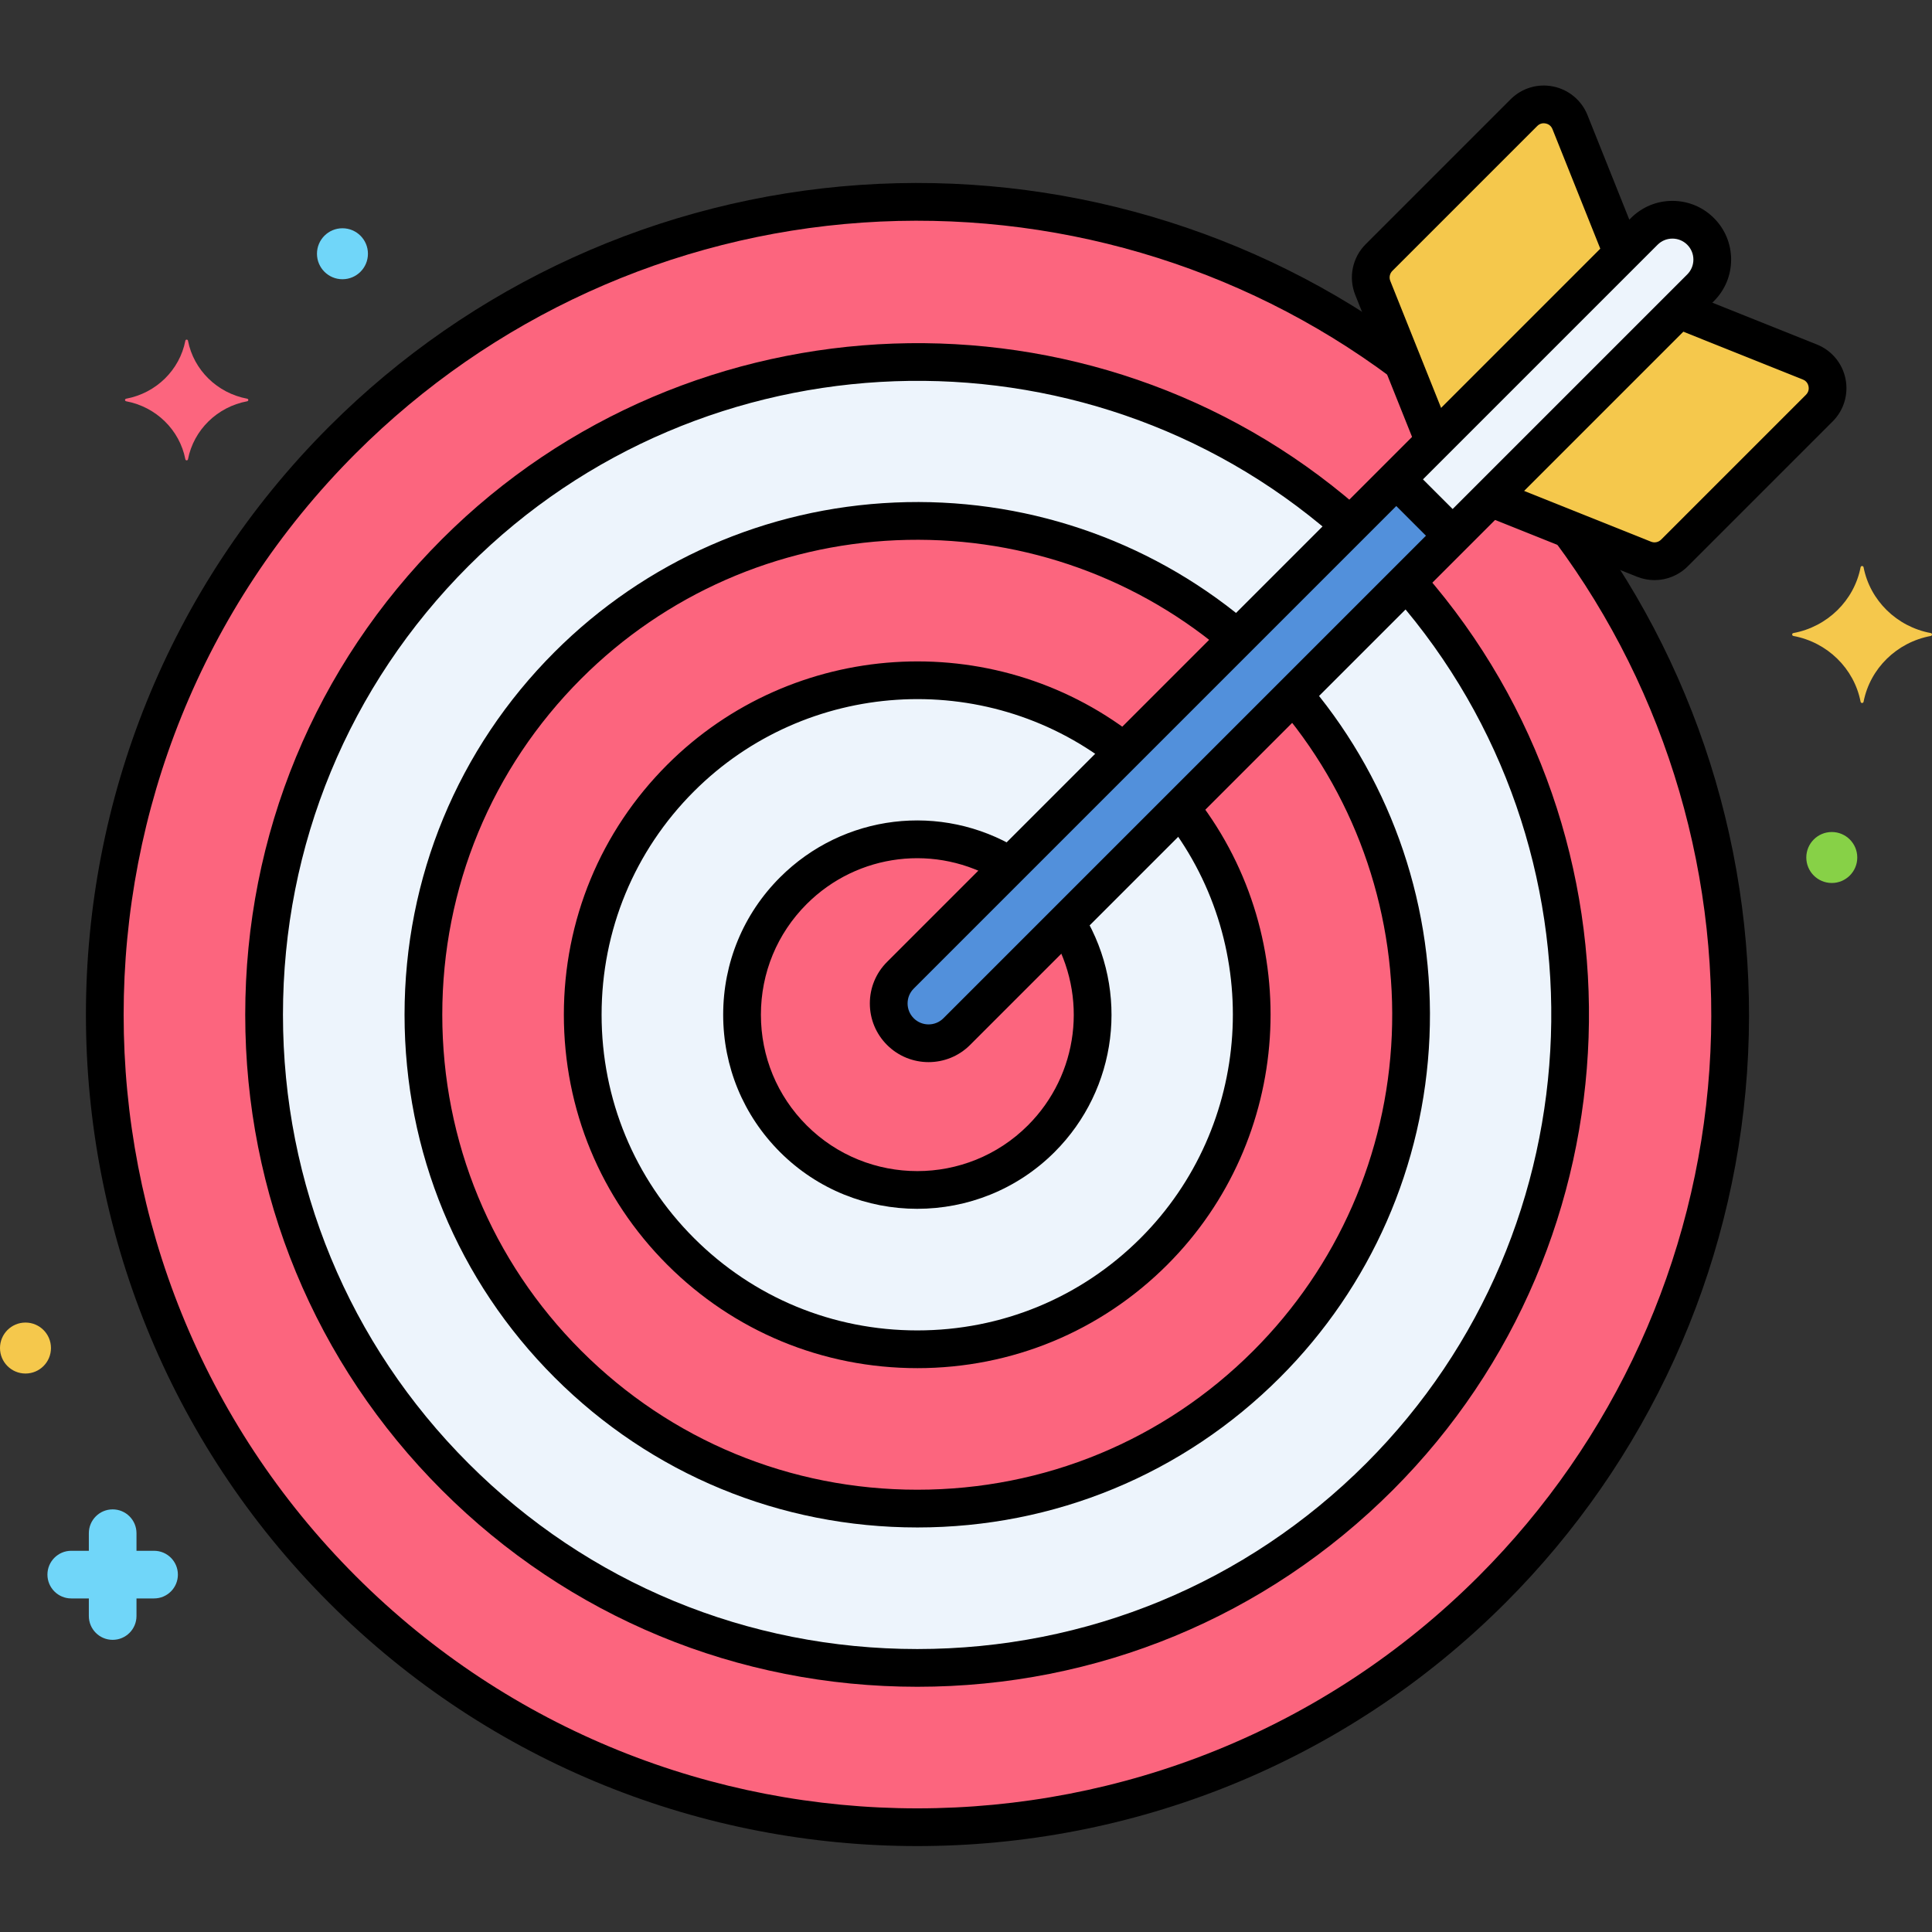
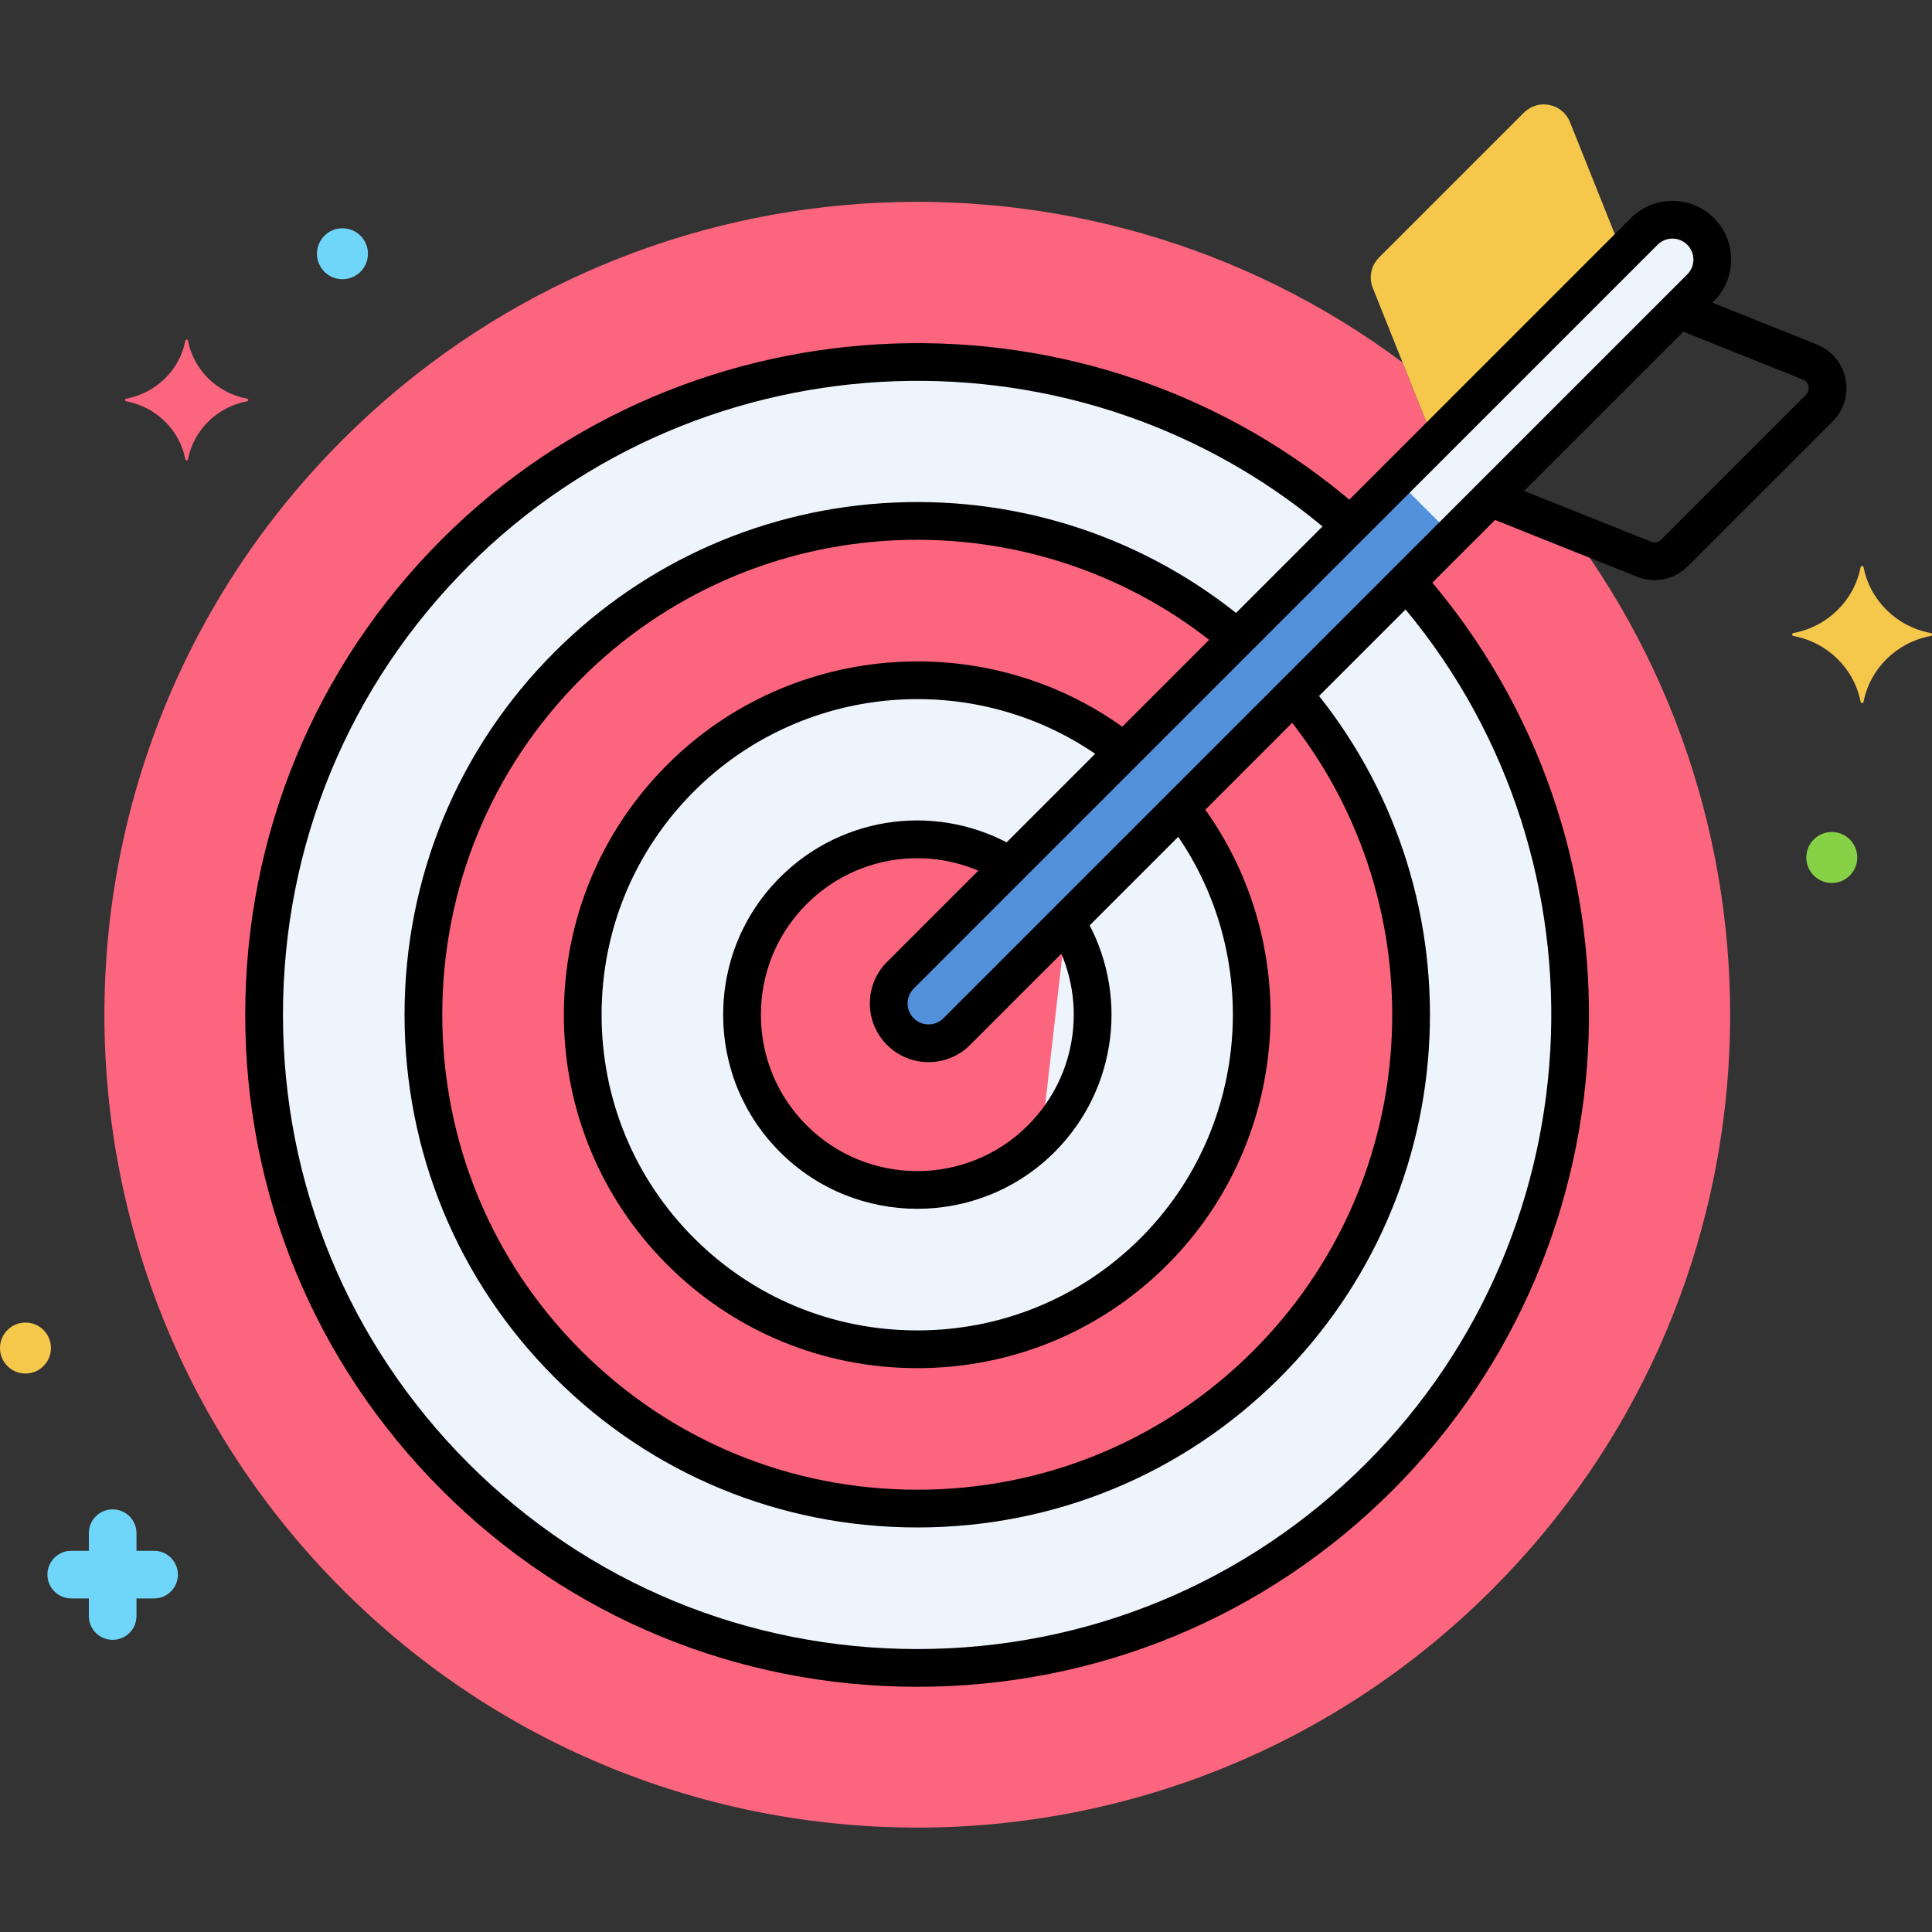
<svg xmlns="http://www.w3.org/2000/svg" enable-background="new 0 0 256 256" height="512" viewBox="0 0 256 256" width="512">
  <rect x="0" y="0" width="256" height="256" fill="#333333" stroke="none" />
  <g id="Layer_85">
    <g>
      <g>
        <g>
          <path d="m197.506 65.961-70.734 70.734c-2.062 2.062-5.405 2.062-7.467 0-2.062-2.062-2.062-5.405 0-7.467l70.734-70.734-4.185-10.457c-42.178-31.471-102.163-28.056-140.472 10.254-42.064 42.064-42.064 110.263 0 152.327s110.263 42.064 152.327 0c38.309-38.309 41.725-98.294 10.254-140.473z" fill="#fc657e" />
        </g>
      </g>
      <g>
        <g>
          <path d="m214.982 33.551-6.951-17.371c-.995-2.487-4.209-3.146-6.103-1.252l-19.201 19.201c-1.056 1.056-1.38 2.639-.826 4.025l8.139 20.34z" fill="#f5c84c" />
        </g>
      </g>
      <g>
        <g>
-           <path d="m222.449 41.018-24.942 24.942 20.339 8.139c1.386.555 2.969.23 4.025-.826l19.201-19.201c1.894-1.894 1.235-5.108-1.252-6.103z" fill="#f5c84c" />
-         </g>
+           </g>
      </g>
      <g>
        <g>
          <path d="m126.773 136.695c-2.062 2.062-5.405 2.062-7.467 0s-2.062-5.405 0-7.467l59.612-59.612c-33.966-30.091-86.094-28.899-118.601 3.609-33.762 33.762-33.762 88.697 0 122.459s88.697 33.762 122.459 0c32.507-32.507 33.7-84.635 3.609-118.601z" fill="#edf4fc" />
        </g>
      </g>
      <g>
        <g>
          <path d="m126.773 136.695c-2.062 2.062-5.405 2.062-7.467 0s-2.062-5.405 0-7.467l44.638-44.638c-25.695-21.877-64.425-20.699-88.694 3.57-25.527 25.527-25.527 67.064 0 92.591s67.064 25.527 92.591 0c24.269-24.269 25.447-62.999 3.57-88.694z" fill="#fc657e" />
        </g>
      </g>
      <g>
        <g>
          <path d="m126.773 136.695c-2.062 2.062-5.405 2.062-7.467 0s-2.062-5.405 0-7.467l29.638-29.638c-17.391-13.685-42.731-12.525-58.76 3.504-17.293 17.293-17.293 45.43 0 62.723s45.43 17.293 62.723 0c16.029-16.029 17.189-41.369 3.504-58.76z" fill="#edf4fc" />
        </g>
      </g>
      <g>
        <g>
-           <path d="m141.273 122.194-14.501 14.501c-2.062 2.063-5.405 2.063-7.467 0-2.062-2.062-2.062-5.405 0-7.467l14.501-14.5c-8.96-5.569-20.915-4.474-28.688 3.3-9.058 9.058-9.058 23.797 0 32.855s23.797 9.058 32.855 0c7.774-7.775 8.869-19.729 3.3-28.689z" fill="#fc657e" />
+           <path d="m141.273 122.194-14.501 14.501c-2.062 2.063-5.405 2.063-7.467 0-2.062-2.062-2.062-5.405 0-7.467l14.501-14.5c-8.96-5.569-20.915-4.474-28.688 3.3-9.058 9.058-9.058 23.797 0 32.855s23.797 9.058 32.855 0z" fill="#fc657e" />
        </g>
      </g>
      <g>
        <g>
          <g>
            <path d="m225.337 38.13-98.565 98.565c-2.062 2.062-5.405 2.062-7.467 0s-2.062-5.405 0-7.467l98.565-98.565c2.062-2.062 5.405-2.062 7.467 0s2.062 5.405 0 7.467z" fill="#5290db" />
          </g>
        </g>
      </g>
      <g>
        <g>
          <path d="m217.87 30.663-32.855 32.855 7.467 7.467 32.855-32.855c2.062-2.062 2.062-5.405 0-7.467s-5.405-2.062-7.467 0z" fill="#edf4fc" />
        </g>
      </g>
      <g>
        <g>
-           <path d="m121.546 244.614c-28.223 0-56.446-10.743-77.932-32.229-42.971-42.972-42.971-112.892 0-155.862 18.827-18.828 43.809-30.198 70.341-32.019 26.272-1.8 52.313 5.825 73.323 21.475 1.107.825 1.337 2.391.512 3.498s-2.392 1.336-3.498.512c-20.054-14.937-44.907-22.211-69.995-20.496-25.327 1.737-49.174 12.592-67.148 30.566-41.021 41.021-41.021 107.77 0 148.792 41.023 41.021 107.771 41.021 148.792 0 17.966-17.966 28.819-41.802 30.563-67.116 1.727-25.07-5.538-49.92-20.455-69.974-.824-1.107-.594-2.674.514-3.498s2.675-.594 3.498.514c15.629 21.01 23.24 47.042 21.432 73.302-1.827 26.52-13.197 51.488-32.017 70.308-21.485 21.484-49.707 32.227-77.93 32.227z" />
-         </g>
+           </g>
      </g>
      <g>
        <g>
-           <path d="m189.905 60.658c-.992 0-1.931-.595-2.322-1.572l-8.004-20.003c-.928-2.317-.386-4.956 1.38-6.722l19.201-19.201c1.485-1.486 3.601-2.125 5.66-1.697 2.058.422 3.752 1.839 4.532 3.789l6.857 17.139c.513 1.282-.11 2.737-1.393 3.25-1.286.513-2.737-.111-3.25-1.393l-6.857-17.139c-.214-.536-.653-.699-.896-.749-.242-.051-.712-.073-1.119.336l-19.201 19.2c-.349.35-.456.871-.272 1.329l8.004 20.003c.513 1.282-.11 2.737-1.393 3.25-.304.123-.618.18-.927.18z" />
-         </g>
+           </g>
      </g>
      <g>
        <g>
          <path d="m219.233 76.868c-.778 0-1.564-.146-2.316-.447l-20.06-8.027c-1.282-.514-1.905-1.968-1.393-3.25.514-1.281 1.967-1.907 3.25-1.393l20.06 8.027c.457.184.979.076 1.329-.272l19.201-19.201c.407-.408.385-.876.335-1.119-.05-.242-.213-.682-.749-.896l-17.145-6.86c-1.282-.513-1.905-1.968-1.393-3.25.514-1.281 1.966-1.907 3.25-1.393l17.145 6.86c1.95.78 3.367 2.475 3.789 4.532.423 2.059-.212 4.174-1.696 5.66l-19.202 19.201c-1.192 1.193-2.783 1.828-4.405 1.828z" />
        </g>
      </g>
      <g>
        <g>
          <path d="m255.831 83.882c-4.498-.838-8.043-4.31-8.898-8.716-.043-.221-.352-.221-.395 0-.855 4.406-4.4 7.879-8.898 8.716-.226.042-.226.345 0 .387 4.498.838 8.043 4.31 8.898 8.717.043.221.352.221.395 0 .855-4.406 4.4-7.879 8.898-8.717.225-.042.225-.344 0-.387z" fill="#f5c84c" />
        </g>
      </g>
      <g>
        <g>
          <path d="m32.752 52.83c-3.965-.738-7.089-3.799-7.843-7.683-.038-.195-.31-.195-.348 0-.754 3.884-3.878 6.945-7.843 7.683-.199.037-.199.304 0 .341 3.965.738 7.089 3.799 7.843 7.683.038.195.31.195.348 0 .754-3.884 3.878-6.945 7.843-7.683.2-.038.2-.304 0-.341z" fill="#fc657e" />
        </g>
      </g>
      <g>
        <g>
          <path d="m9.442 205.487h2.33v-2.33c0-1.744 1.413-3.157 3.157-3.157s3.157 1.413 3.157 3.157v2.33h2.329c1.744 0 3.157 1.413 3.157 3.157s-1.413 3.157-3.157 3.157h-2.329v2.33c0 1.744-1.413 3.157-3.157 3.157s-3.157-1.413-3.157-3.157v-2.33h-2.33c-1.744 0-3.157-1.413-3.157-3.157s1.413-3.157 3.157-3.157z" fill="#70d6f9" />
        </g>
      </g>
      <g>
        <g>
          <circle cx="242.721" cy="113.623" fill="#87d147" r="3.377" />
        </g>
      </g>
      <g>
        <g>
          <circle cx="3.377" cy="178.623" fill="#f5c84c" r="3.377" />
        </g>
      </g>
      <g>
        <g>
          <circle cx="45.377" cy="33.623" fill="#70d6f9" r="3.377" />
        </g>
      </g>
      <g>
        <g>
          <path d="m121.546 223.506c-23.823 0-46.196-9.253-62.997-26.055-16.802-16.801-26.055-39.174-26.055-62.997s9.253-46.196 26.055-62.997c32.905-32.906 86.201-34.802 121.333-4.32 1.043.905 1.154 2.484.25 3.527-.906 1.042-2.484 1.153-3.527.25-33.156-28.772-83.46-26.98-114.521 4.078-15.856 15.857-24.59 36.975-24.59 59.462 0 22.488 8.733 43.605 24.59 59.462s36.974 24.59 59.462 24.59c22.487 0 43.604-8.733 59.462-24.59 31.145-31.145 32.869-81.525 3.926-114.697-.907-1.04-.8-2.619.24-3.527 1.041-.907 2.62-.8 3.527.24 30.665 35.146 28.839 88.523-4.158 121.52-16.801 16.801-39.174 26.054-62.997 26.054z" />
        </g>
      </g>
      <g>
        <g>
          <path d="m121.546 202.396c-18.176 0-35.245-7.06-48.063-19.878s-19.878-29.888-19.878-48.063 7.06-35.245 19.878-48.063c12.034-12.035 28.045-19.068 45.081-19.805 16.929-.737 33.384 4.791 46.344 15.546 1.063.882 1.209 2.458.327 3.521-.883 1.063-2.459 1.208-3.521.327-12.003-9.962-27.237-15.072-42.935-14.398-15.783.682-30.614 7.197-41.762 18.345-11.874 11.874-18.413 27.688-18.413 44.527 0 16.841 6.539 32.654 18.413 44.528s27.688 18.413 44.528 18.413 32.653-6.539 44.527-18.413c11.157-11.157 17.673-26.002 18.346-41.798.669-15.698-4.463-30.954-14.449-42.958-.883-1.062-.738-2.638.323-3.521 1.061-.884 2.638-.739 3.521.323 10.782 12.959 16.323 29.427 15.601 46.368-.727 17.051-7.761 33.075-19.806 45.12-12.817 12.819-29.886 19.879-48.062 19.879z" />
        </g>
      </g>
      <g>
        <g>
          <path d="m121.546 181.286c-12.527 0-24.293-4.866-33.129-13.703-8.837-8.836-13.703-20.602-13.703-33.129s4.866-24.293 13.703-33.129c16.587-16.586 43.104-18.309 61.682-4.005 1.094.842 1.298 2.411.455 3.506-.842 1.094-2.41 1.299-3.506.455-16.595-12.775-40.278-11.236-55.096 3.579-7.892 7.892-12.238 18.401-12.238 29.594s4.347 21.702 12.238 29.594 18.401 12.238 29.594 12.238 21.702-4.347 29.594-12.238c14.794-14.794 16.349-38.459 3.615-55.047-.841-1.096-.634-2.665.461-3.506 1.096-.84 2.665-.636 3.506.461 14.255 18.571 12.516 45.065-4.047 61.627-8.836 8.837-20.602 13.703-33.129 13.703z" />
        </g>
      </g>
      <g>
        <g>
          <path d="m121.546 160.174c-6.591.001-13.179-2.507-18.195-7.524-4.854-4.853-7.526-11.314-7.526-18.195 0-6.88 2.673-13.342 7.526-18.195 8.392-8.395 21.351-9.965 31.513-3.816 1.182.714 1.56 2.251.845 3.433s-2.254 1.56-3.433.845c-8.188-4.95-18.628-3.688-25.39 3.074-3.909 3.909-6.062 9.115-6.062 14.66s2.152 10.751 6.062 14.66c8.084 8.082 21.235 8.084 29.319 0 6.724-6.723 8.013-17.122 3.135-25.289-.708-1.186-.32-2.721.864-3.429 1.188-.705 2.721-.32 3.429.864 6.054 10.138 4.453 23.045-3.893 31.389-5.015 5.014-11.606 7.523-18.194 7.523z" />
        </g>
      </g>
      <g>
        <g>
          <g>
            <path d="m123.039 140.737c-1.992 0-3.984-.759-5.501-2.275-1.47-1.469-2.279-3.423-2.279-5.501s.81-4.031 2.279-5.501l98.564-98.564c1.47-1.47 3.423-2.279 5.501-2.279s4.032.81 5.502 2.279c1.469 1.469 2.278 3.423 2.278 5.501s-.81 4.031-2.279 5.501l-98.564 98.564c-1.517 1.517-3.509 2.275-5.501 2.275zm98.565-109.121c-.742 0-1.44.289-1.966.814l-98.564 98.564c-.525.525-.814 1.224-.814 1.966s.289 1.44.814 1.965c1.084 1.086 2.848 1.085 3.932.001l98.564-98.564c.525-.525.814-1.224.814-1.966s-.289-1.44-.814-1.965c-.526-.526-1.224-.815-1.966-.815z" />
          </g>
        </g>
      </g>
      <g>
        <g>
-           <path d="m192.06 73.063c-.64 0-1.279-.244-1.768-.732l-6.669-6.669c-.977-.977-.977-2.559 0-3.535s2.559-.977 3.535 0l6.669 6.669c.977.977.977 2.559 0 3.535-.488.487-1.128.732-1.767.732z" />
-         </g>
+           </g>
      </g>
    </g>
  </g>
</svg>